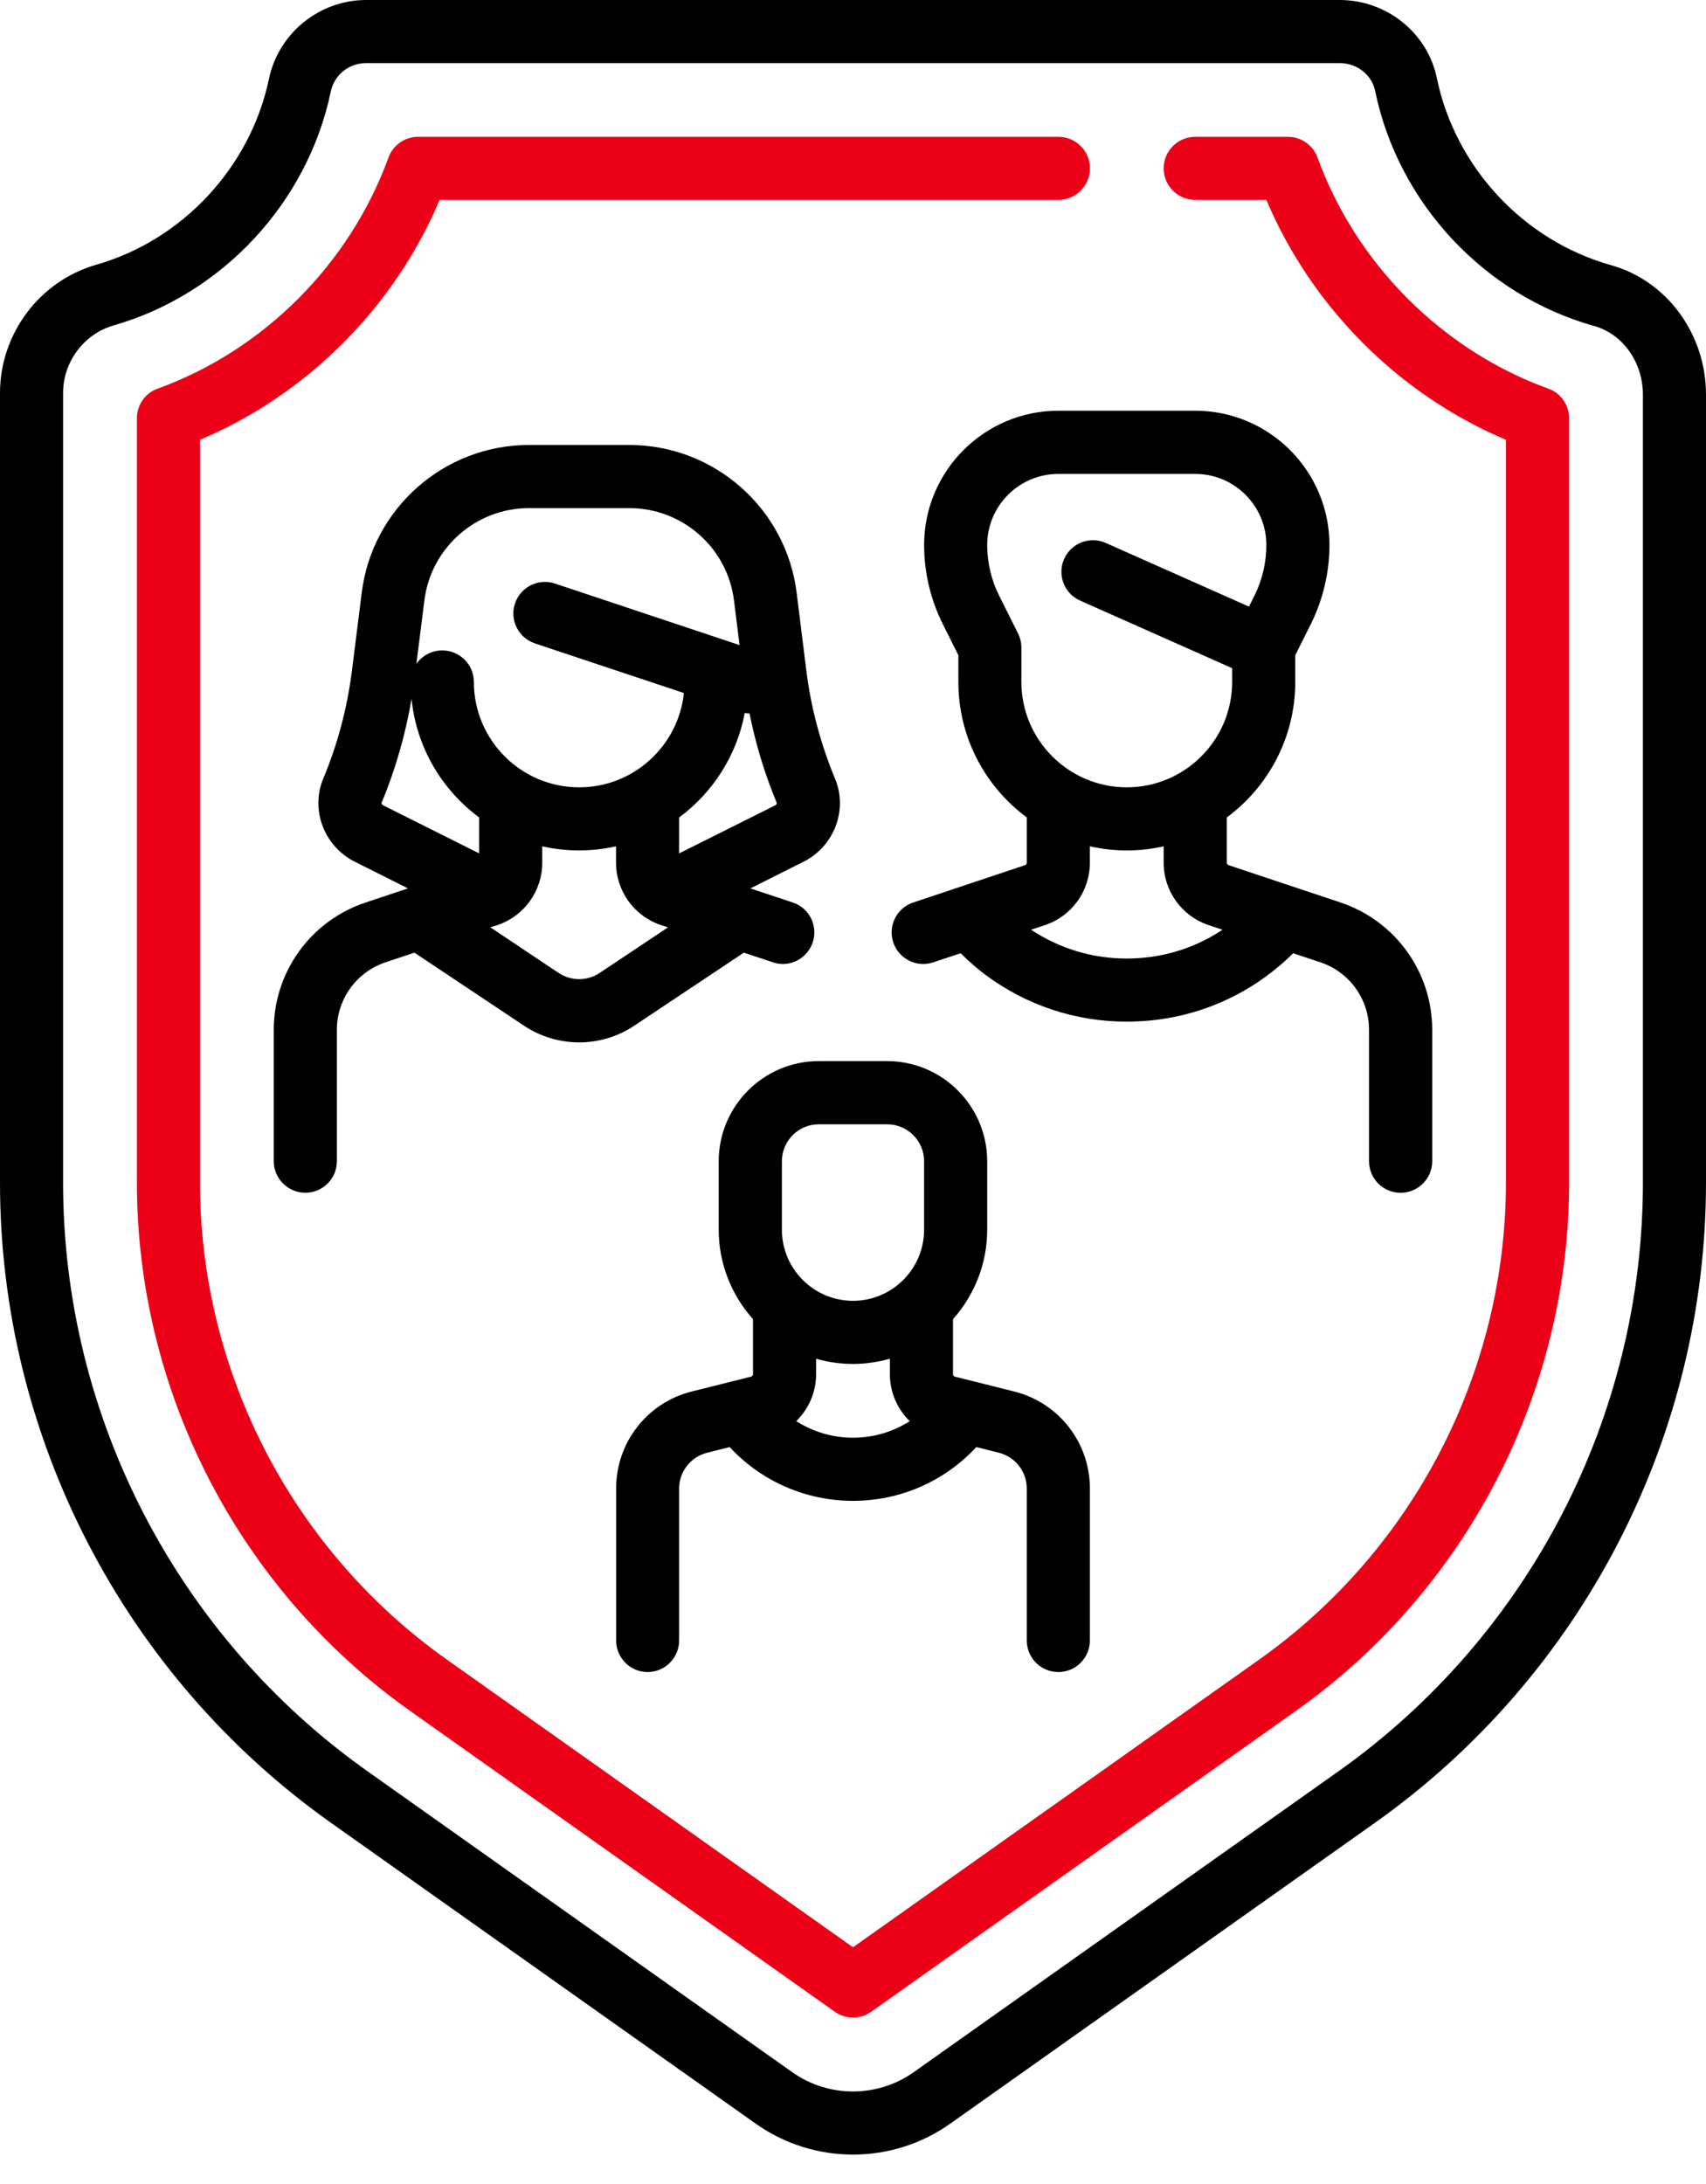
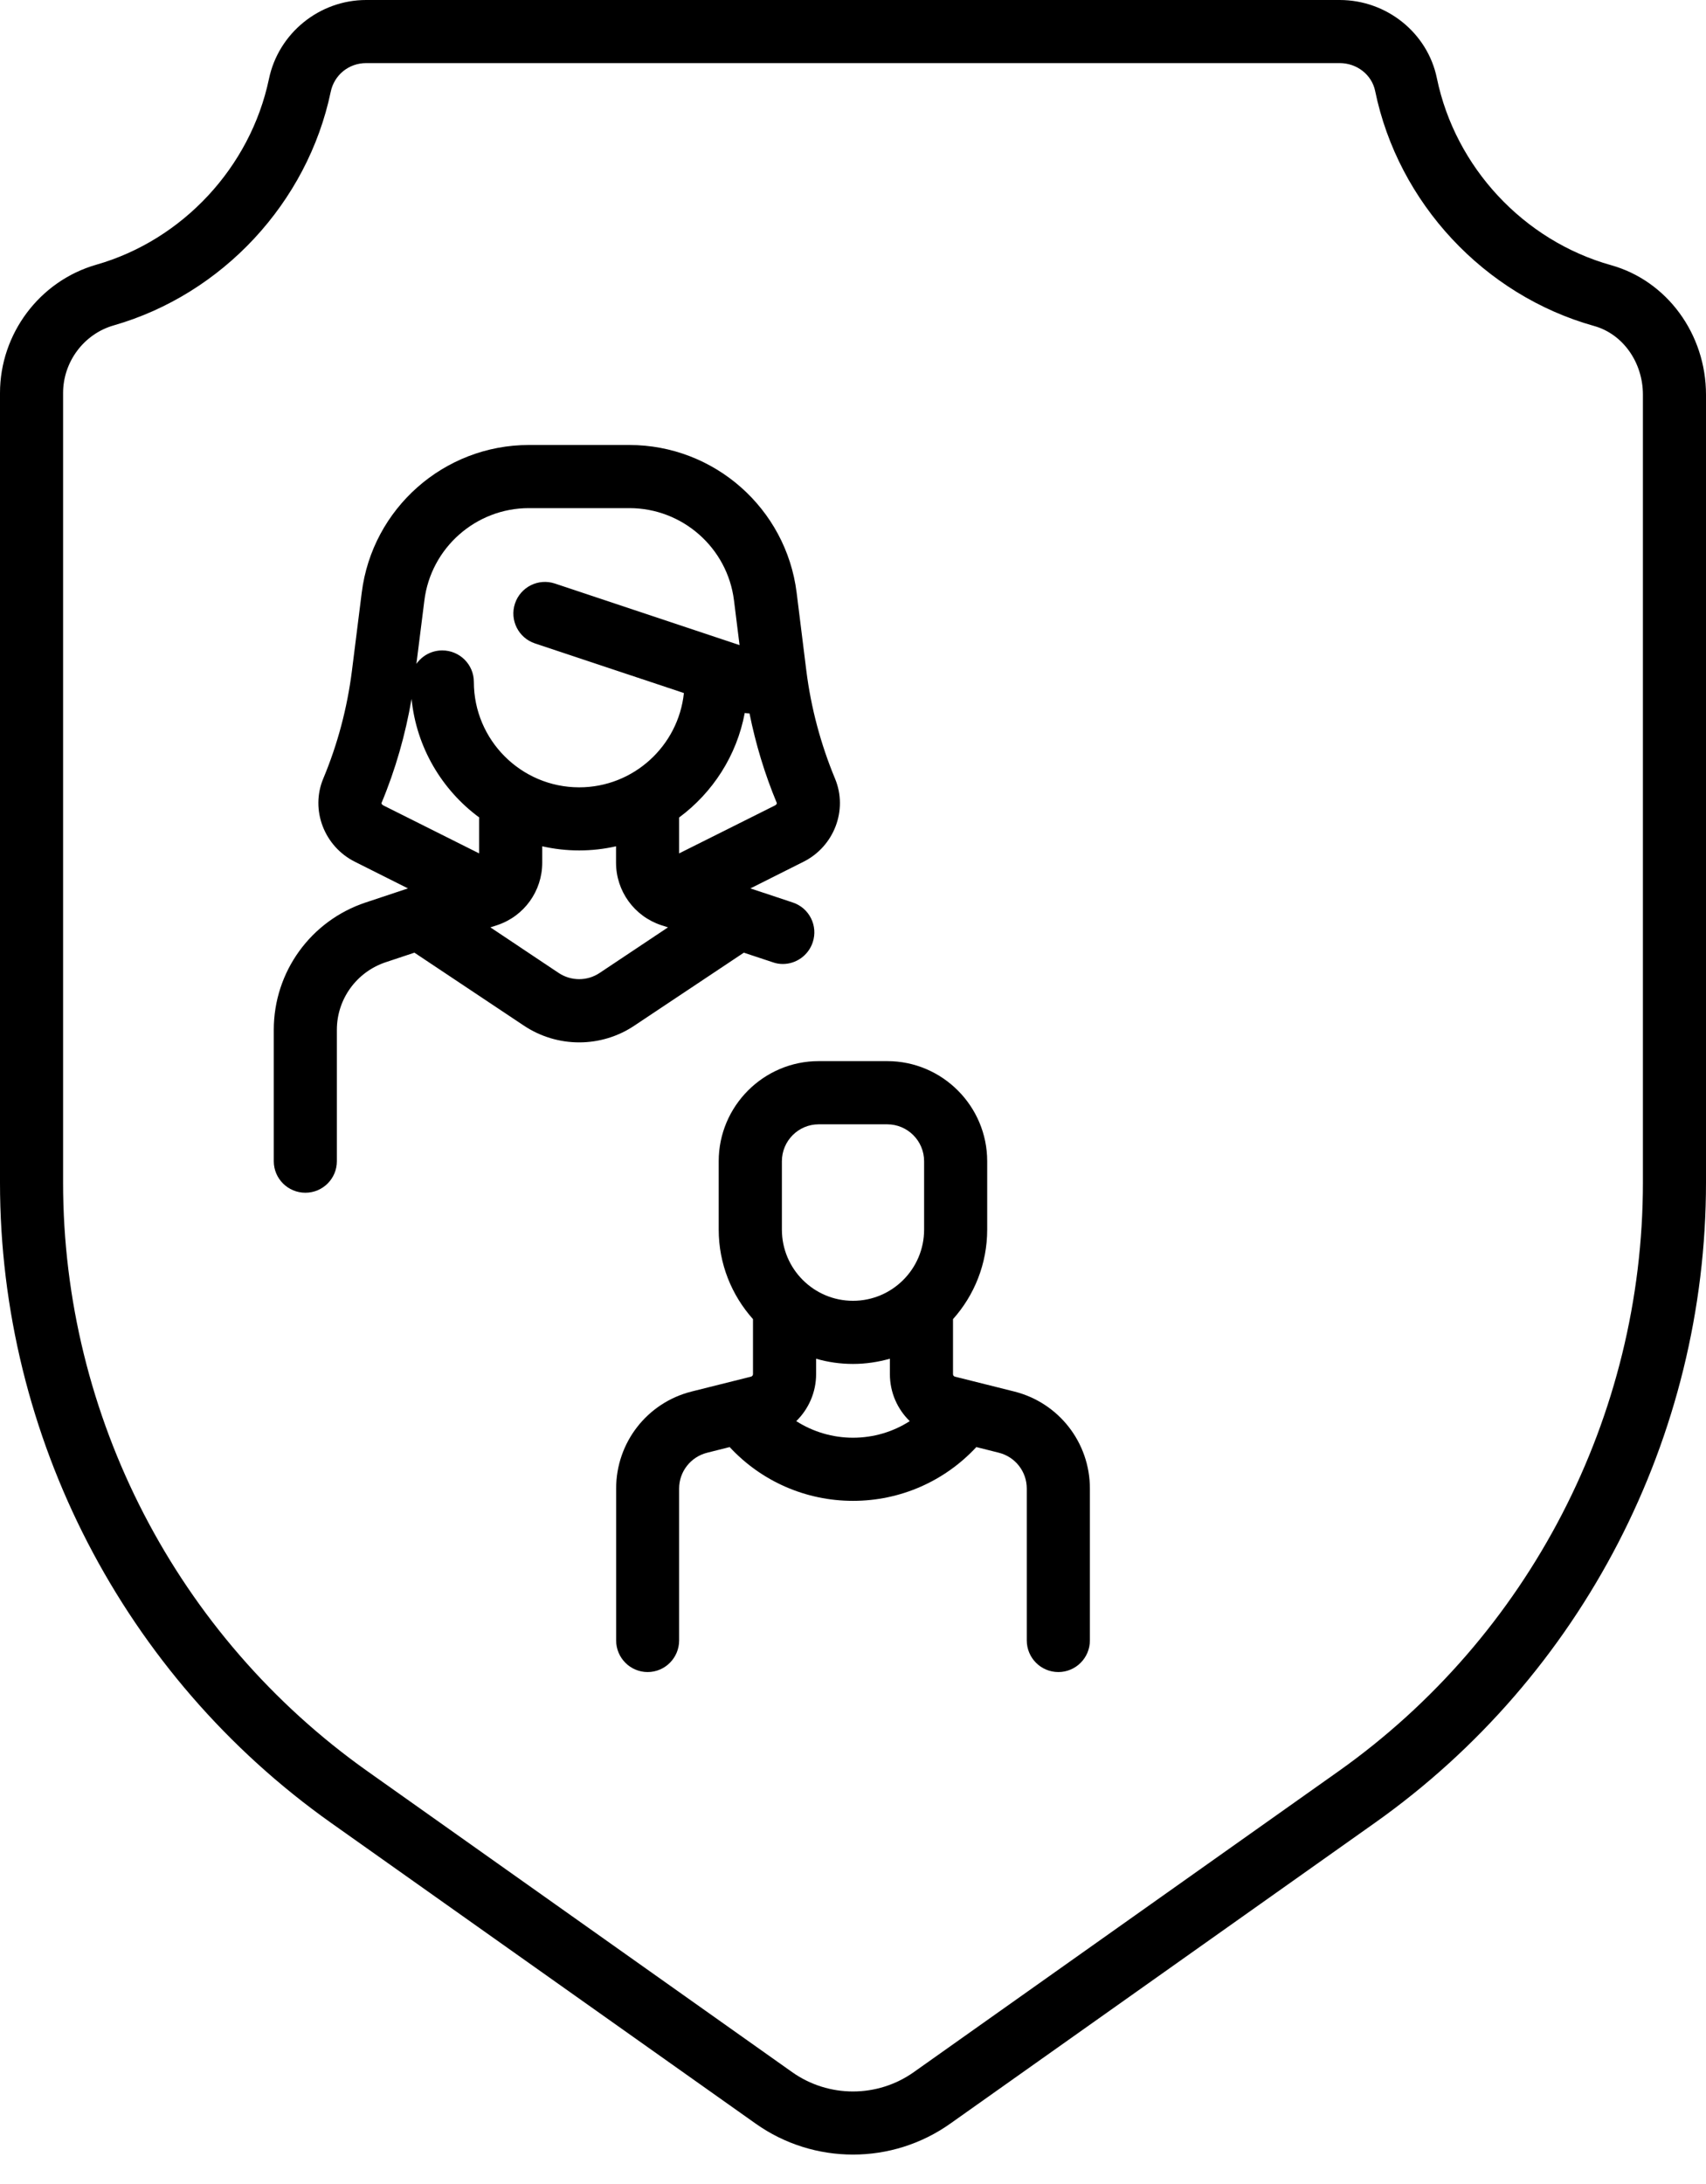
<svg xmlns="http://www.w3.org/2000/svg" width="50" height="64" viewBox="0 0 50 64" fill="none">
-   <path d="M37.962 19.984V19.2L38.419 18.287C38.775 17.571 38.964 16.771 38.964 15.972C38.964 13.801 37.199 12.036 35.031 12.036H31.019C28.849 12.036 27.084 13.801 27.084 15.972C27.084 16.771 27.273 17.571 27.631 18.287L28.088 19.2V19.984C28.088 21.612 28.878 23.056 30.096 23.956C30.096 23.969 30.093 23.982 30.093 23.998V25.282C30.093 25.314 30.072 25.345 30.041 25.353L26.765 26.447C26.281 26.608 26.018 27.131 26.181 27.618C26.31 28.002 26.671 28.249 27.057 28.249C27.155 28.249 27.252 28.234 27.349 28.2L28.157 27.934C28.415 28.197 28.715 28.442 28.883 28.568C30.088 29.462 31.519 29.938 33.024 29.938C34.87 29.938 36.594 29.228 37.901 27.934L38.701 28.2C39.553 28.486 40.124 29.281 40.124 30.178V34.029C40.124 34.54 40.537 34.953 41.05 34.953C41.56 34.953 41.976 34.54 41.976 34.029V30.178C41.976 28.484 40.895 26.984 39.285 26.445L36.01 25.353C35.978 25.345 35.954 25.314 35.954 25.282V23.998C35.954 23.982 35.954 23.969 35.954 23.956C37.17 23.056 37.962 21.612 37.962 19.984ZM35.423 27.11L35.831 27.244C35.007 27.794 34.042 28.089 33.024 28.089C32.014 28.089 31.051 27.797 30.219 27.244L30.625 27.11C31.414 26.847 31.942 26.111 31.942 25.282V24.8C32.292 24.879 32.653 24.922 33.024 24.922C33.397 24.922 33.758 24.879 34.105 24.8V25.282C34.105 26.111 34.636 26.847 35.423 27.11ZM33.024 23.072C31.322 23.072 29.935 21.686 29.935 19.984V18.981C29.935 18.839 29.904 18.697 29.84 18.568L29.285 17.458C29.054 17 28.933 16.485 28.933 15.972C28.933 14.822 29.869 13.888 31.019 13.888H35.031C36.181 13.888 37.115 14.822 37.115 15.972C37.115 16.485 36.994 17 36.765 17.458L36.604 17.776L32.408 15.911C31.942 15.701 31.395 15.914 31.188 16.38C30.98 16.845 31.19 17.392 31.656 17.6L36.112 19.581V19.984C36.112 21.686 34.726 23.072 33.024 23.072Z" fill="black" />
  <path d="M31.019 48.998C31.53 48.998 31.943 48.582 31.943 48.071V43.62C31.943 42.271 31.03 41.103 29.722 40.776L27.989 40.342C27.954 40.334 27.931 40.303 27.931 40.266V38.656C28.554 37.959 28.933 37.038 28.933 36.033V34.029C28.933 32.413 27.618 31.095 26.002 31.095H23.995C22.38 31.095 21.064 32.413 21.064 34.029V36.033C21.064 37.038 21.446 37.959 22.069 38.656V40.266C22.069 40.303 22.043 40.334 22.009 40.342L20.275 40.776C18.968 41.103 18.058 42.271 18.058 43.62V48.071C18.058 48.582 18.471 48.998 18.981 48.998C19.491 48.998 19.904 48.582 19.904 48.071V43.62C19.904 43.123 20.244 42.692 20.725 42.571L21.385 42.405C22.317 43.41 23.619 43.981 25 43.981C26.384 43.981 27.681 43.41 28.615 42.405L29.275 42.571C29.756 42.692 30.093 43.123 30.093 43.62V48.071C30.093 48.582 30.506 48.998 31.019 48.998ZM22.916 34.029C22.916 33.431 23.401 32.947 23.995 32.947H26.002C26.599 32.947 27.084 33.431 27.084 34.029V36.033C27.084 37.183 26.15 38.119 25 38.119C23.85 38.119 22.916 37.183 22.916 36.033V34.029ZM23.337 41.645C23.698 41.292 23.919 40.8 23.919 40.266V39.816C24.261 39.916 24.624 39.969 25 39.969C25.376 39.969 25.737 39.913 26.081 39.816V40.266C26.081 40.803 26.3 41.292 26.663 41.645C26.173 41.96 25.6 42.131 25 42.131C24.403 42.131 23.827 41.958 23.337 41.645Z" fill="black" />
  <path d="M8.024 30.177V34.029C8.024 34.539 8.439 34.952 8.95 34.952C9.46 34.952 9.873 34.539 9.873 34.029V30.177C9.873 29.28 10.447 28.486 11.299 28.199L12.146 27.917L15.348 30.051C15.842 30.382 16.408 30.546 16.976 30.546C17.542 30.546 18.107 30.382 18.599 30.051L21.801 27.917L22.651 28.199C22.745 28.233 22.845 28.249 22.943 28.249C23.329 28.249 23.69 28.002 23.819 27.615C23.982 27.131 23.719 26.607 23.235 26.447L21.993 26.034L23.545 25.255C24.448 24.805 24.855 23.735 24.474 22.819C24.053 21.806 23.769 20.741 23.632 19.652L23.348 17.366C23.04 14.9 20.933 13.04 18.447 13.04H15.5C13.014 13.04 10.91 14.9 10.602 17.366L10.315 19.652C10.178 20.741 9.897 21.806 9.473 22.819C9.092 23.735 9.502 24.805 10.405 25.255L11.957 26.034L10.715 26.447C9.105 26.983 8.024 28.483 8.024 30.177ZM17.573 28.512C17.21 28.754 16.739 28.754 16.374 28.512L14.372 27.175L14.574 27.11C15.364 26.847 15.892 26.11 15.892 25.281V24.8C16.24 24.879 16.603 24.921 16.974 24.921C17.347 24.921 17.707 24.879 18.055 24.8V25.281C18.055 26.11 18.586 26.847 19.375 27.11L19.578 27.175L17.573 28.512ZM22.719 23.6L19.904 25.008V23.998C19.904 23.982 19.904 23.969 19.904 23.956C20.888 23.227 21.593 22.143 21.827 20.893C21.872 20.901 21.919 20.907 21.967 20.907C22.148 21.806 22.414 22.685 22.767 23.532C22.772 23.54 22.759 23.579 22.719 23.6ZM15.5 14.89H18.447C20.002 14.89 21.32 16.053 21.512 17.594L21.675 18.904L16.263 17.1C15.779 16.939 15.256 17.2 15.093 17.686C14.932 18.171 15.195 18.694 15.679 18.855L20.044 20.309C19.881 21.861 18.565 23.072 16.976 23.072C15.271 23.072 13.888 21.685 13.888 19.983C13.888 19.473 13.472 19.06 12.962 19.06C12.649 19.06 12.372 19.215 12.204 19.454L12.438 17.594C12.63 16.053 13.948 14.89 15.5 14.89ZM11.181 23.532C11.591 22.551 11.883 21.525 12.062 20.48C12.204 21.901 12.951 23.148 14.046 23.956C14.046 23.969 14.043 23.982 14.043 23.998V25.008L11.231 23.6C11.188 23.579 11.178 23.54 11.181 23.532Z" fill="black" />
  <path d="M47.219 7.771C44.654 7.053 42.652 4.901 42.113 2.294C41.842 0.965 40.642 0 39.264 0H10.731C9.36 0 8.161 0.973 7.882 2.315C7.34 4.896 5.354 7.035 2.82 7.758C1.16 8.234 0 9.781 0 11.517V34.657C0 42.1 3.628 49.113 9.702 53.417L22.146 62.23C22.998 62.835 23.998 63.138 25 63.138C26 63.138 26.999 62.835 27.852 62.23L40.295 53.417C46.372 49.113 50 42.097 50 34.652V11.567C50 9.789 48.856 8.229 47.219 7.771ZM48.151 34.652C48.151 41.5 44.815 47.948 39.227 51.907L26.784 60.72C25.716 61.478 24.282 61.478 23.214 60.72L10.773 51.907C5.185 47.948 1.849 41.503 1.849 34.657V11.517C1.849 10.602 2.46 9.786 3.331 9.536C6.514 8.624 9.013 5.938 9.692 2.694C9.794 2.197 10.223 1.849 10.731 1.849H39.264C39.769 1.849 40.206 2.191 40.303 2.665C40.977 5.945 43.497 8.65 46.719 9.552C47.561 9.786 48.151 10.615 48.151 11.567V34.652Z" fill="black" />
-   <path d="M45.378 11.388C42.273 10.265 39.745 7.734 38.614 4.616C38.483 4.253 38.135 4.009 37.746 4.009H35.031C34.521 4.009 34.105 4.422 34.105 4.932C34.105 5.445 34.521 5.858 35.031 5.858H37.115C38.443 9.002 41.005 11.567 44.136 12.888V34.649C44.136 40.195 41.434 45.422 36.909 48.629L25 57.063L13.091 48.629C8.566 45.422 5.861 40.195 5.861 34.649V12.888C8.995 11.567 11.557 9.002 12.885 5.858H31.019C31.529 5.858 31.945 5.445 31.945 4.932C31.945 4.422 31.529 4.009 31.019 4.009H12.254C11.867 4.009 11.517 4.253 11.386 4.616C10.252 7.734 7.727 10.265 4.622 11.388C4.257 11.517 4.012 11.867 4.012 12.256V34.649C4.012 40.794 7.008 46.585 12.023 50.139L24.466 58.952C24.624 59.065 24.813 59.123 25 59.123C25.187 59.123 25.376 59.065 25.534 58.952L37.977 50.139C42.994 46.585 45.988 40.794 45.988 34.649V12.256C45.988 11.867 45.743 11.517 45.378 11.388Z" fill="#EB0017" />
</svg>